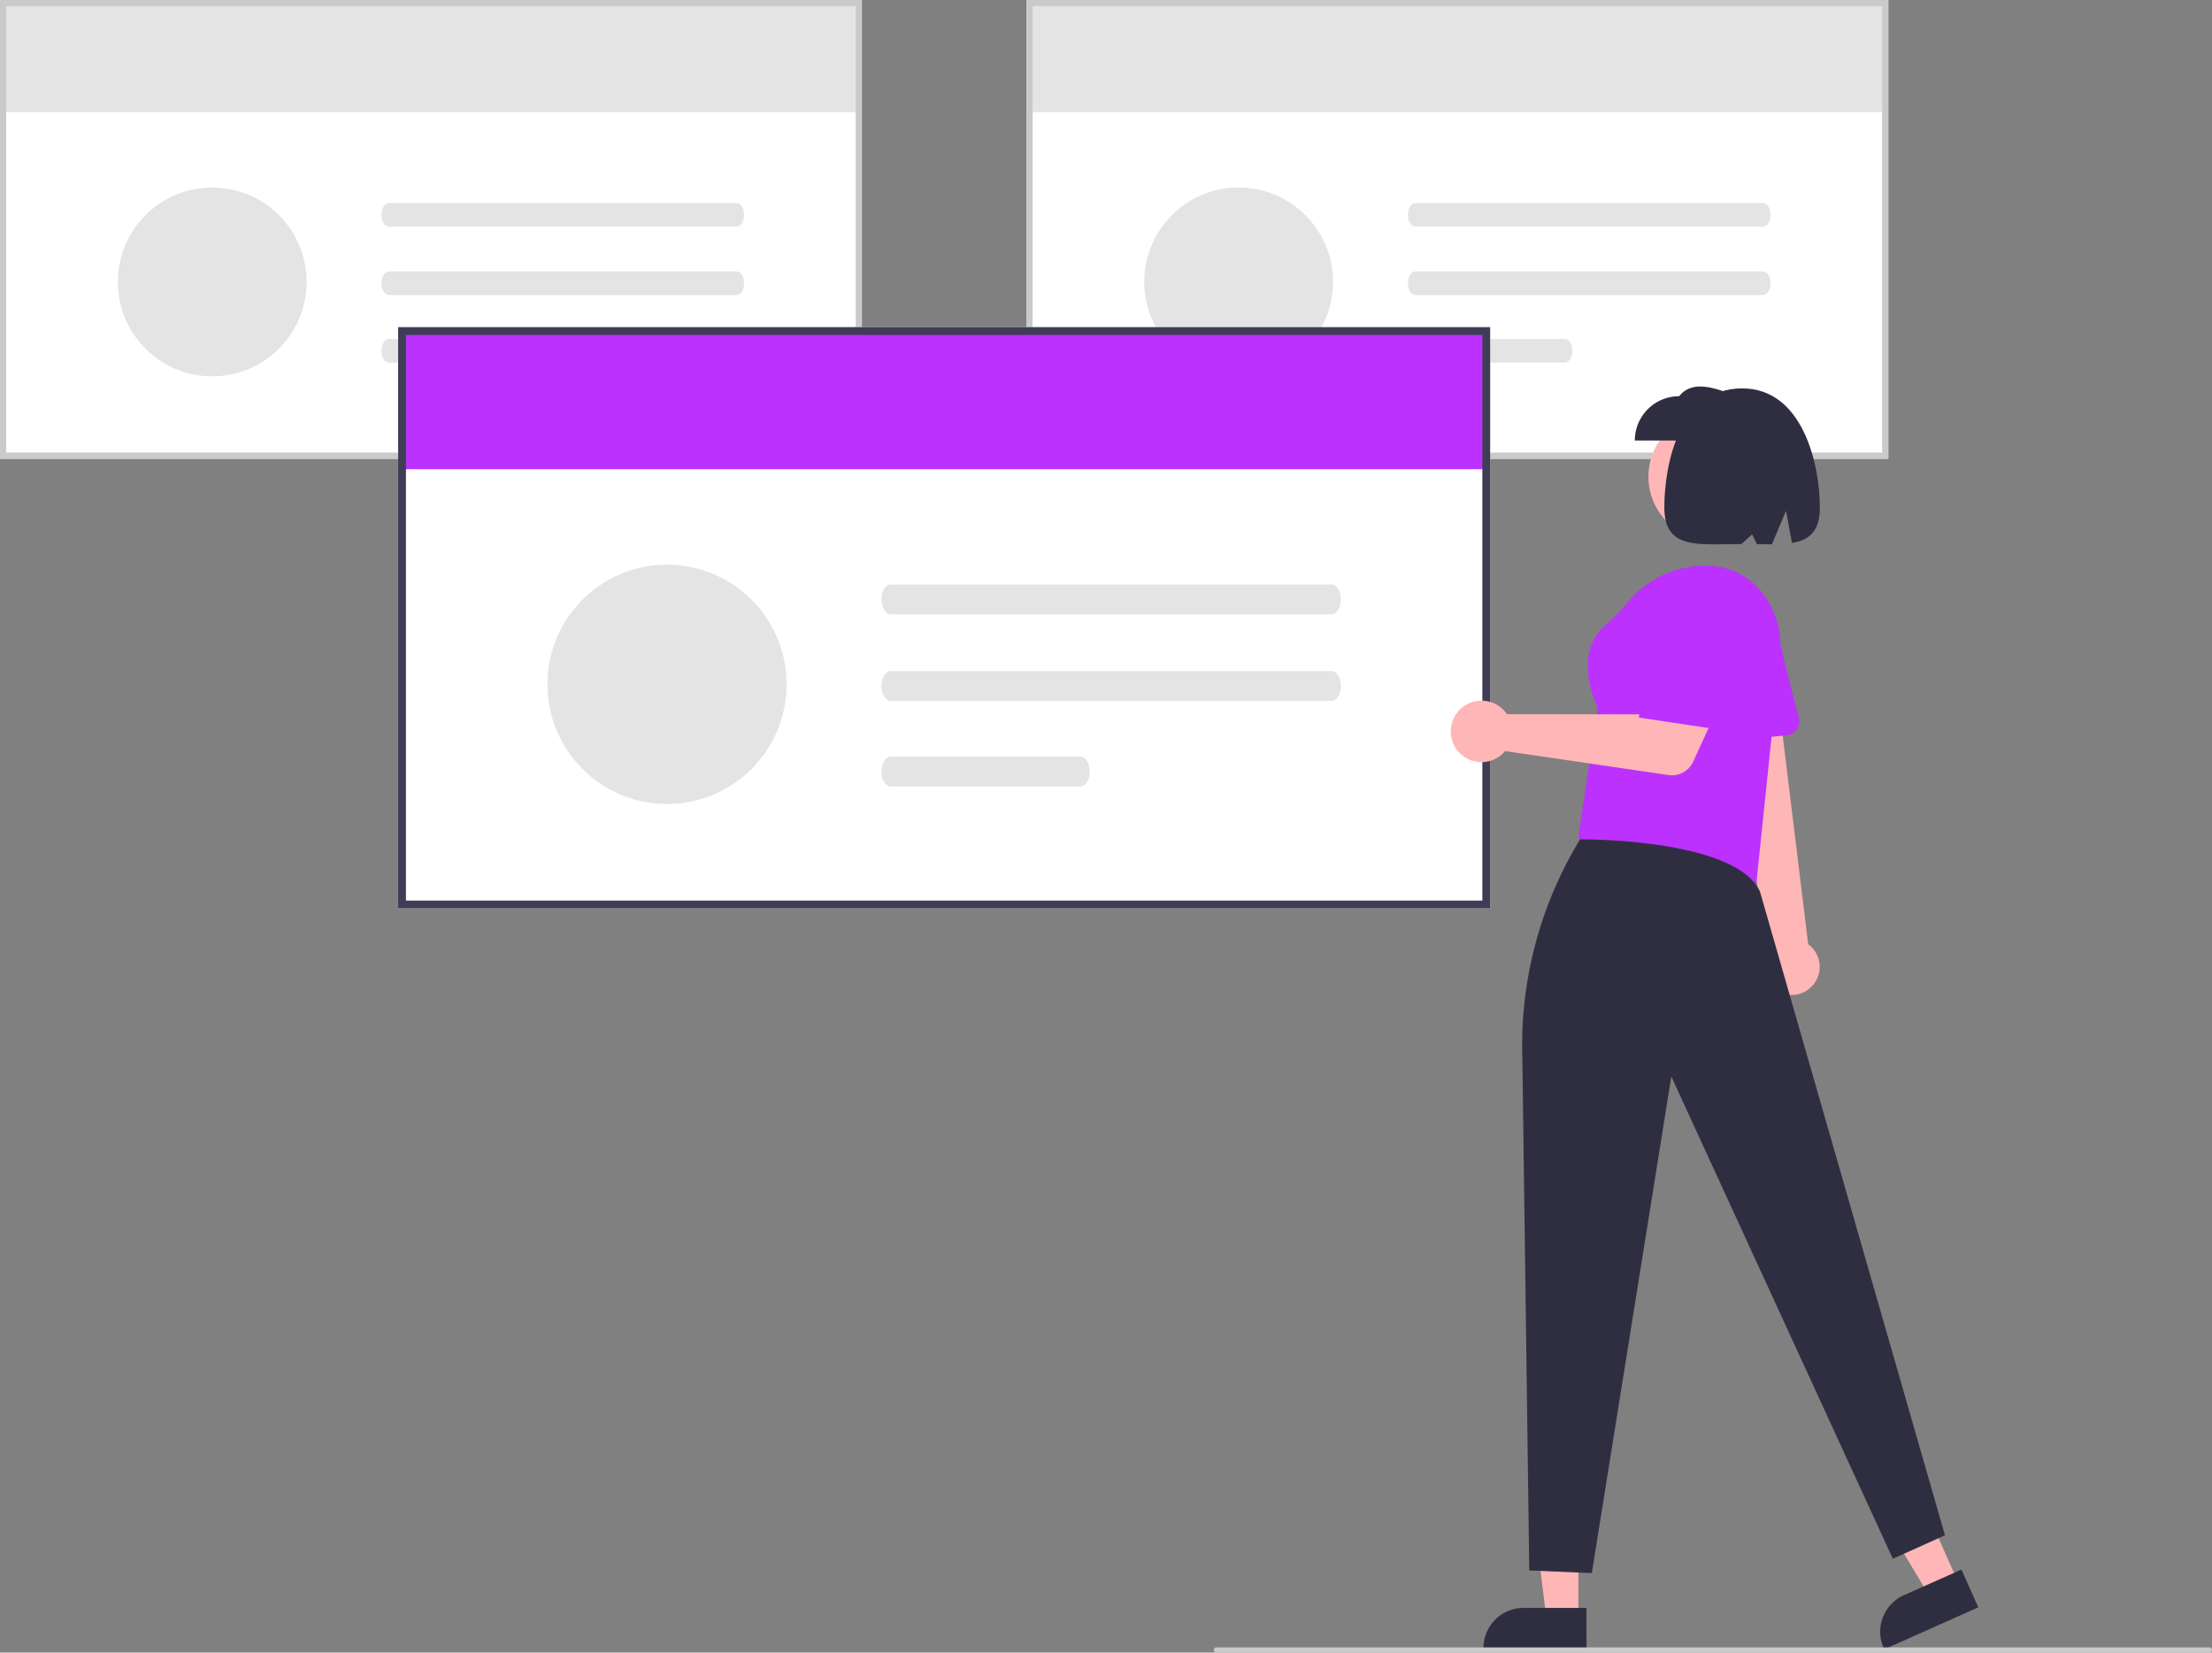
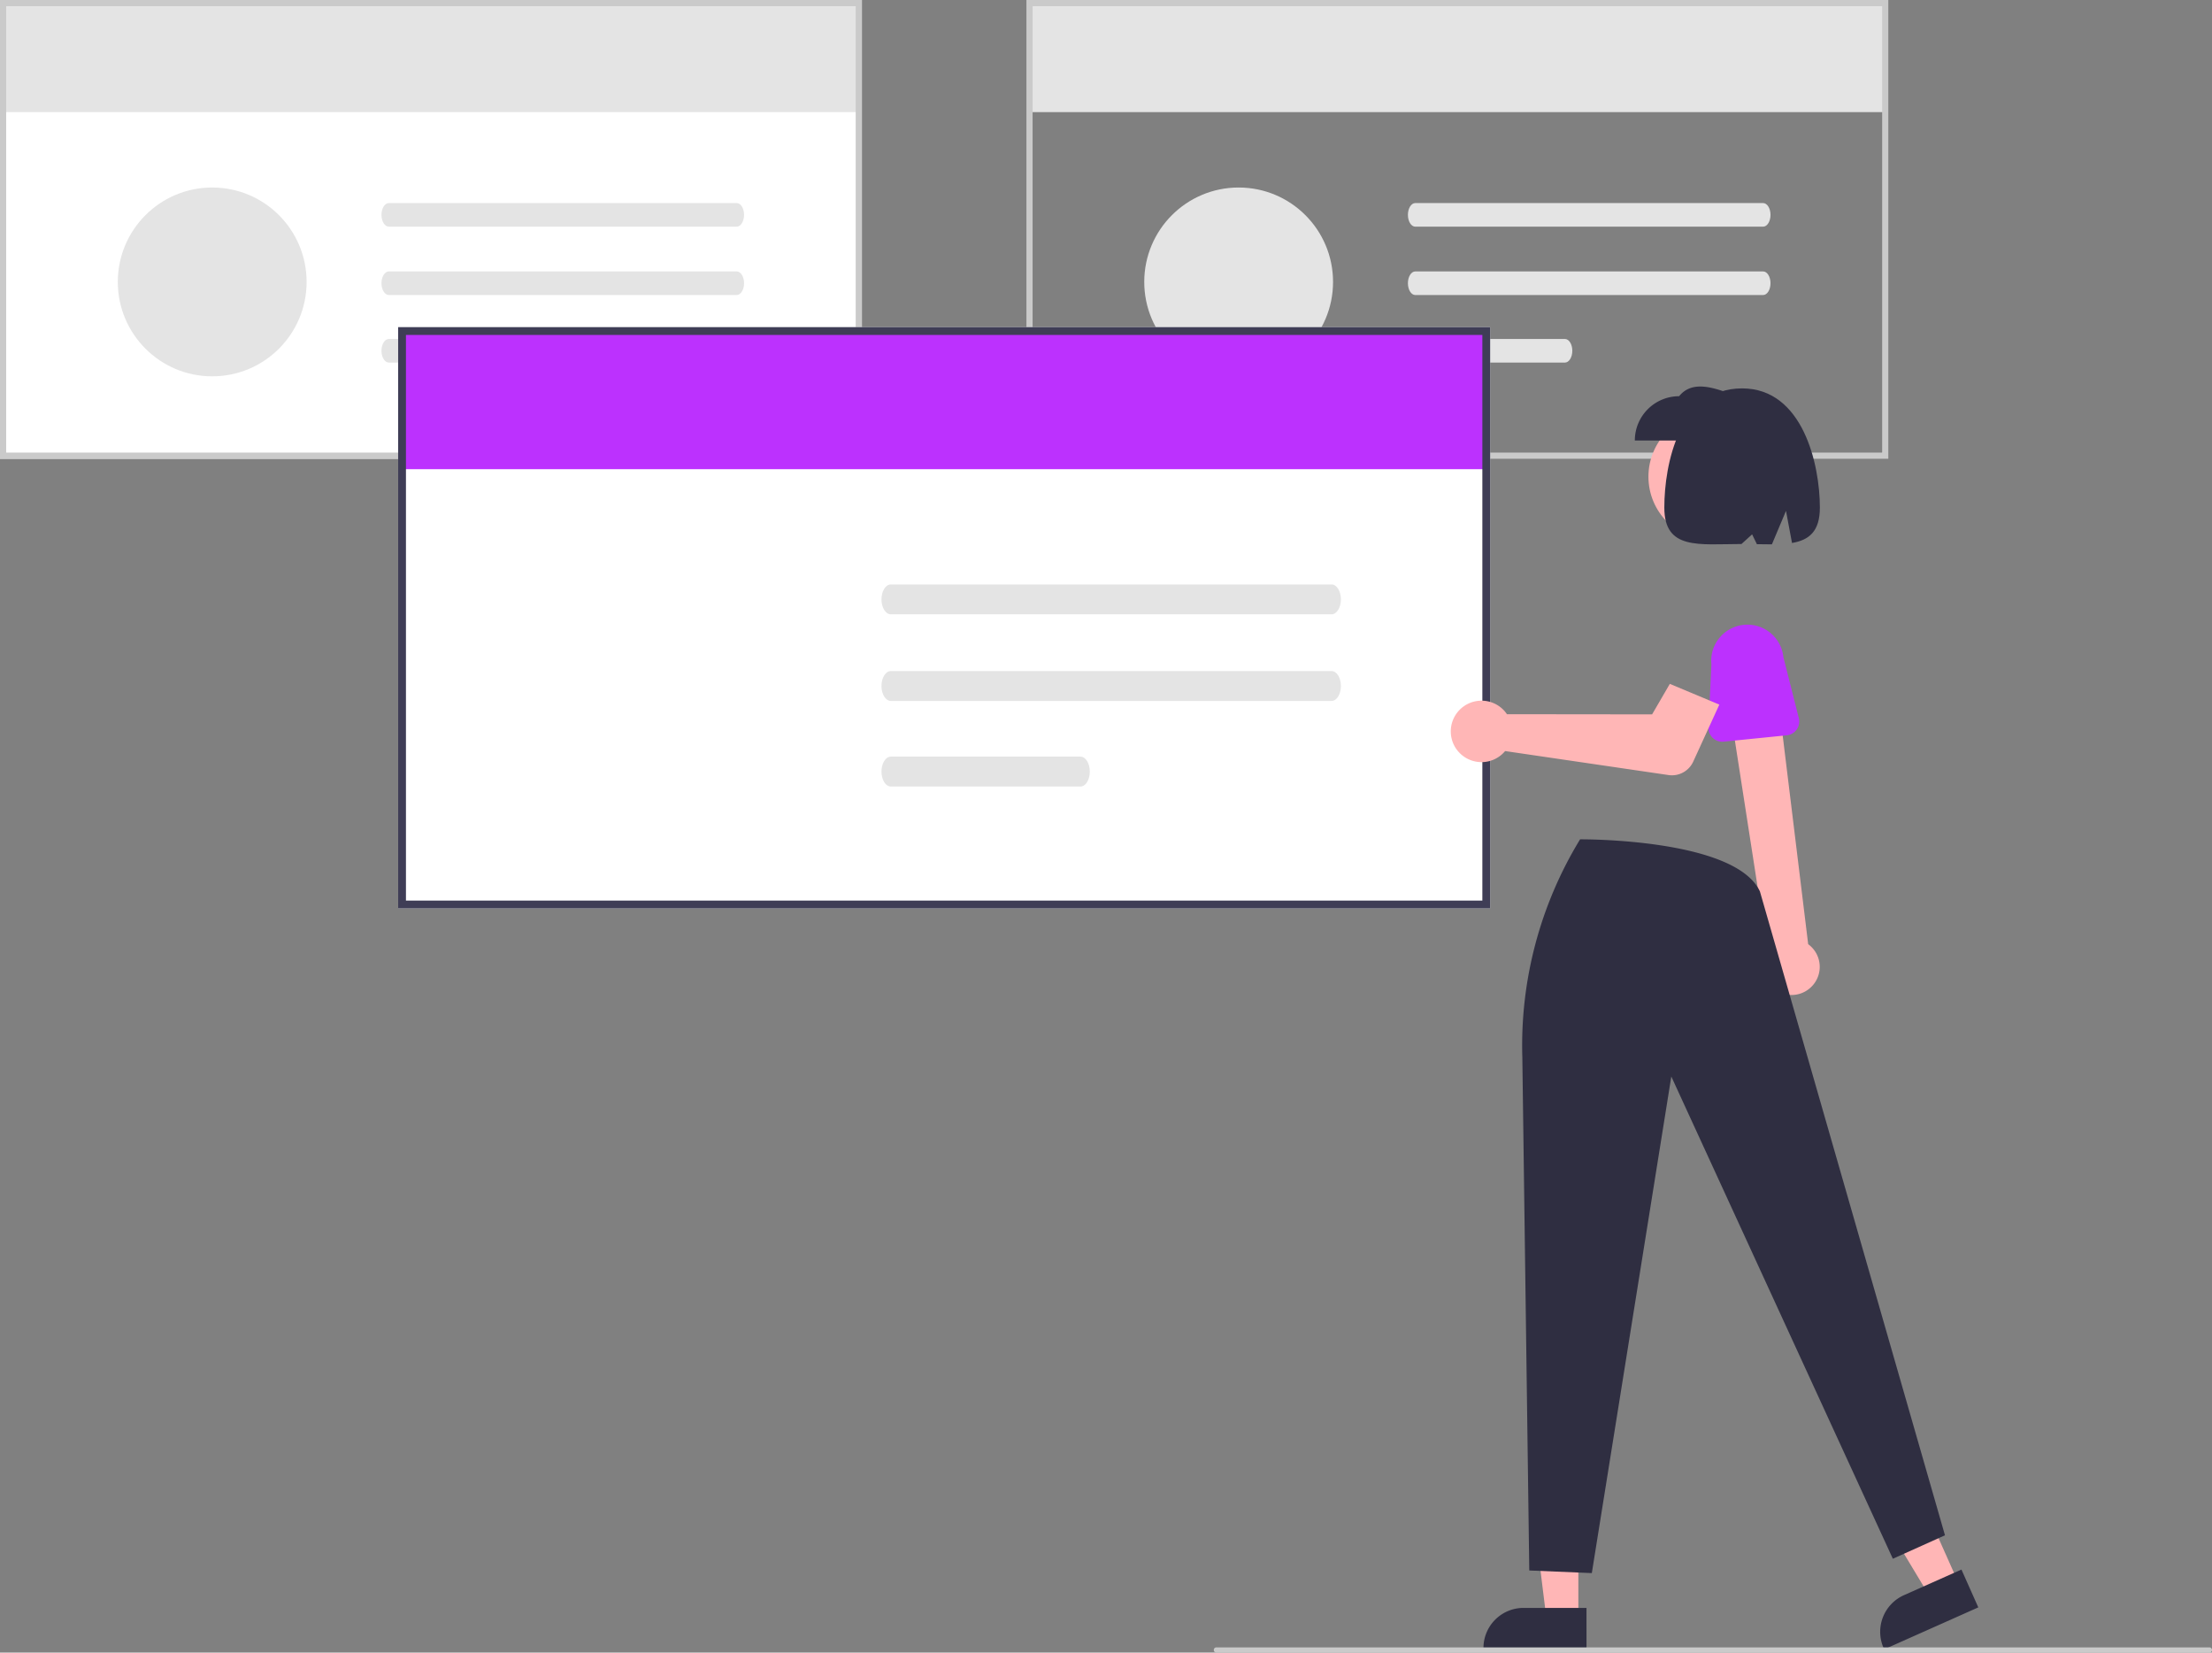
<svg xmlns="http://www.w3.org/2000/svg" data-name="Layer 1" width="848.713" height="634" viewBox="0 0 848.713 634">
  <rect x="0" y="0" width="848.713" height="634" fill="#808080" stroke="none" />
  <path d="M506.334,309H175.644V133H506.334Z" transform="translate(-175.644 -133)" fill="#fff" />
  <rect x="1.184" y="1.184" width="329.112" height="41.83" fill="#e4e4e4" />
  <path d="M506.334,309H175.644V133H506.334Zm-328.323-2.368H503.966V135.368H178.011Z" transform="translate(-175.644 -133)" fill="#cacaca" />
  <path id="be9f7c95-ebd4-44b9-9282-e3238283e763-422" data-name="Path 155" d="M324.834,210.905c-1.564.005-2.829,2.035-2.825,4.535.003,2.493,1.266,4.512,2.825,4.517H458.306c1.564-.005,2.829-2.035,2.825-4.535-.003-2.493-1.266-4.512-2.825-4.517Z" transform="translate(-175.644 -133)" fill="#e4e4e4" />
  <path id="b7ae55e2-855e-4db9-b102-9092ce531234-423" data-name="Path 156" d="M324.834,237.132c-1.564.005-2.829,2.035-2.825,4.535.003,2.493,1.266,4.512,2.825,4.517H458.306c1.564-.005,2.829-2.035,2.825-4.535-.003-2.493-1.266-4.512-2.825-4.517Z" transform="translate(-175.644 -133)" fill="#e4e4e4" />
  <path id="b4ff7f44-8d54-4cd8-922f-1a10c770d871-424" data-name="Path 157" d="M324.834,263.042c-1.564.005-2.829,2.035-2.825,4.535.003,2.493,1.266,4.512,2.825,4.517h57.433c1.564-.005,2.829-2.035,2.825-4.535-.003-2.493-1.266-4.512-2.825-4.517Z" transform="translate(-175.644 -133)" fill="#e4e4e4" />
  <circle cx="81.422" cy="108.156" r="36.219" fill="#e4e4e4" />
-   <path d="M900.164,309H569.473V133H900.164Z" transform="translate(-175.644 -133)" fill="#fff" />
  <rect x="395.013" y="1.184" width="329.112" height="41.83" fill="#e4e4e4" />
  <path d="M900.164,309H569.473V133H900.164Zm-328.323-2.368H897.796V135.368H571.841Z" transform="translate(-175.644 -133)" fill="#cacaca" />
  <path id="b31be23e-8cea-40b3-88e7-702b78781d59-425" data-name="Path 155" d="M718.664,210.905c-1.564.005-2.829,2.035-2.825,4.535.003,2.493,1.266,4.512,2.825,4.517H852.135c1.564-.005,2.829-2.035,2.825-4.535-.003-2.493-1.266-4.512-2.825-4.517Z" transform="translate(-175.644 -133)" fill="#e4e4e4" />
  <path id="aa955060-a795-42b6-a949-85ffda920310-426" data-name="Path 156" d="M718.664,237.132c-1.564.005-2.829,2.035-2.825,4.535.003,2.493,1.266,4.512,2.825,4.517H852.135c1.564-.005,2.829-2.035,2.825-4.535-.003-2.493-1.266-4.512-2.825-4.517Z" transform="translate(-175.644 -133)" fill="#e4e4e4" />
  <path id="fc73c397-cba7-486e-aa16-1153498538f8-427" data-name="Path 157" d="M718.664,263.042c-1.564.005-2.829,2.035-2.825,4.535.003,2.493,1.266,4.512,2.825,4.517h57.433c1.564-.005,2.829-2.035,2.825-4.535-.003-2.493-1.266-4.512-2.825-4.517Z" transform="translate(-175.644 -133)" fill="#e4e4e4" />
  <circle cx="475.251" cy="108.156" r="36.219" fill="#e4e4e4" />
  <path d="M747.404,481.5h-419v-223h419Z" transform="translate(-175.644 -133)" fill="#fff" />
  <rect x="154.26" y="127" width="417" height="53" fill="#bc31fe" />
  <path d="M747.404,481.5h-419v-223h419Zm-416-3h413v-217h-413Z" transform="translate(-175.644 -133)" fill="#3f3d56" />
  <path id="ae5ce118-c16e-4762-944a-d3eac5dda4be-428" data-name="Path 155" d="M517.435,357.209c-1.981.006-3.584,2.579-3.58,5.746.004,3.158,1.604,5.717,3.58,5.723h169.114c1.981-.006,3.584-2.579,3.58-5.746-.004-3.158-1.604-5.717-3.58-5.723Z" transform="translate(-175.644 -133)" fill="#e4e4e4" />
  <path id="e85b2a84-e751-44d6-98f8-0a9fef92eb89-429" data-name="Path 156" d="M517.435,390.44c-1.981.006-3.584,2.579-3.58,5.746.004,3.158,1.604,5.717,3.58,5.723h169.114c1.981-.006,3.584-2.579,3.58-5.746-.004-3.158-1.604-5.717-3.58-5.723Z" transform="translate(-175.644 -133)" fill="#e4e4e4" />
  <path id="fdff5968-d41d-4113-bbcc-d74a10bcc1ca-430" data-name="Path 157" d="M517.435,423.269c-1.981.006-3.584,2.579-3.58,5.746.004,3.158,1.604,5.717,3.58,5.723h72.77c1.981-.006,3.584-2.579,3.58-5.746-.004-3.158-1.604-5.717-3.58-5.723Z" transform="translate(-175.644 -133)" fill="#e4e4e4" />
-   <circle cx="255.925" cy="262.539" r="45.891" fill="#e4e4e4" />
  <polygon points="751.352 607.074 740.153 612.063 715.58 571.242 732.109 563.879 751.352 607.074" fill="#ffb6b6" />
  <path d="M934.688,749.657l-36.109,16.087-.203-.457a15.387,15.387,0,0,1,7.793-20.316l.001-0,22.054-9.825Z" transform="translate(-175.644 -133)" fill="#2f2e41" />
  <path d="M870.558,511.662a10.743,10.743,0,0,0-1.141-16.433l-11.864-97.123-18.501,4.556,14.823,95.516a10.801,10.801,0,0,0,16.683,13.484Z" transform="translate(-175.644 -133)" fill="#ffb6b6" />
  <path d="M864.228,413.752a5.313,5.313,0,0,1-3.025,1.339l-24.205,2.44a5.316,5.316,0,0,1-5.844-5.537l1.13-24.228a13.584,13.584,0,0,1,3.069-10.028,13.88,13.88,0,0,1,24.555,7.396l5.916,23.365a5.32,5.32,0,0,1-1.596,5.254Z" transform="translate(-175.644 -133)" fill="#bc31fe" />
-   <path d="M849.151,475.586l-67.301-13.379-.448-9.397.009-.059,7.255-48.198c-.975-2.032-9.605-21.04,2.933-31.696a65.998,65.998,0,0,0,8.153-8.296,38.729,38.729,0,0,1,32.939-14.459,26.926,26.926,0,0,1,19.621,11.035,32.853,32.853,0,0,1,6.306,23.304Z" transform="translate(-175.644 -133)" fill="#bc31fe" />
  <polygon points="605.587 620.86 593.328 620.859 587.495 573.571 605.59 573.572 605.587 620.86" fill="#ffb6b6" />
  <path d="M784.358,765.744l-39.531-.001v-.5A15.387,15.387,0,0,1,760.213,749.856h.001l24.144.001Z" transform="translate(-175.644 -133)" fill="#2f2e41" />
  <path d="M762.404,735.5l-2.664-196.914A151.803,151.803,0,0,1,781.904,455l0,0s59.5-.5,69,20l71,247-20,9-85-185-30.5,190.5Z" transform="translate(-175.644 -133)" fill="#2f2e41" />
  <path d="M752.683,405.537A11.822,11.822,0,0,1,753.835,407l55.698.061,6.797-11.7,18.998,7.95-10.02,21.882a8.985,8.985,0,0,1-9.474,5.149l-62.695-9.205a11.789,11.789,0,1,1-.456-15.6Z" transform="translate(-175.644 -133)" fill="#ffb6b6" />
-   <path d="M804.404,408.28l8.114-41.654A17.888,17.888,0,0,1,831.683,352.23h0a17.888,17.888,0,0,1,15.311,23.626L834.313,412.78Z" transform="translate(-175.644 -133)" fill="#bc31fe" />
  <circle cx="657.04" cy="182.874" r="24.561" fill="#ffb6b6" />
  <path d="M802.904,302h39V285c-8.56-3.401-16.937-6.293-22,0a17,17,0,0,0-17,17Z" transform="translate(-175.644 -133)" fill="#2f2e41" />
  <path d="M844.063,282c23.315,0,29.841,29.224,29.841,45.711,0,9.195-4.158,12.483-10.692,13.596L860.904,329l-5.405,12.837c-1.835.009-3.764-.026-5.763-.063L847.904,338l-4.086,3.706c-16.367.024-29.595,2.41-29.595-13.994C814.223,311.224,819.946,282,844.063,282Z" transform="translate(-175.644 -133)" fill="#2f2e41" />
  <path d="M1023.356,767h-381a1,1,0,0,1,0-2h381a1,1,0,1,1,0,2Z" transform="translate(-175.644 -133)" fill="#cacaca" />
</svg>